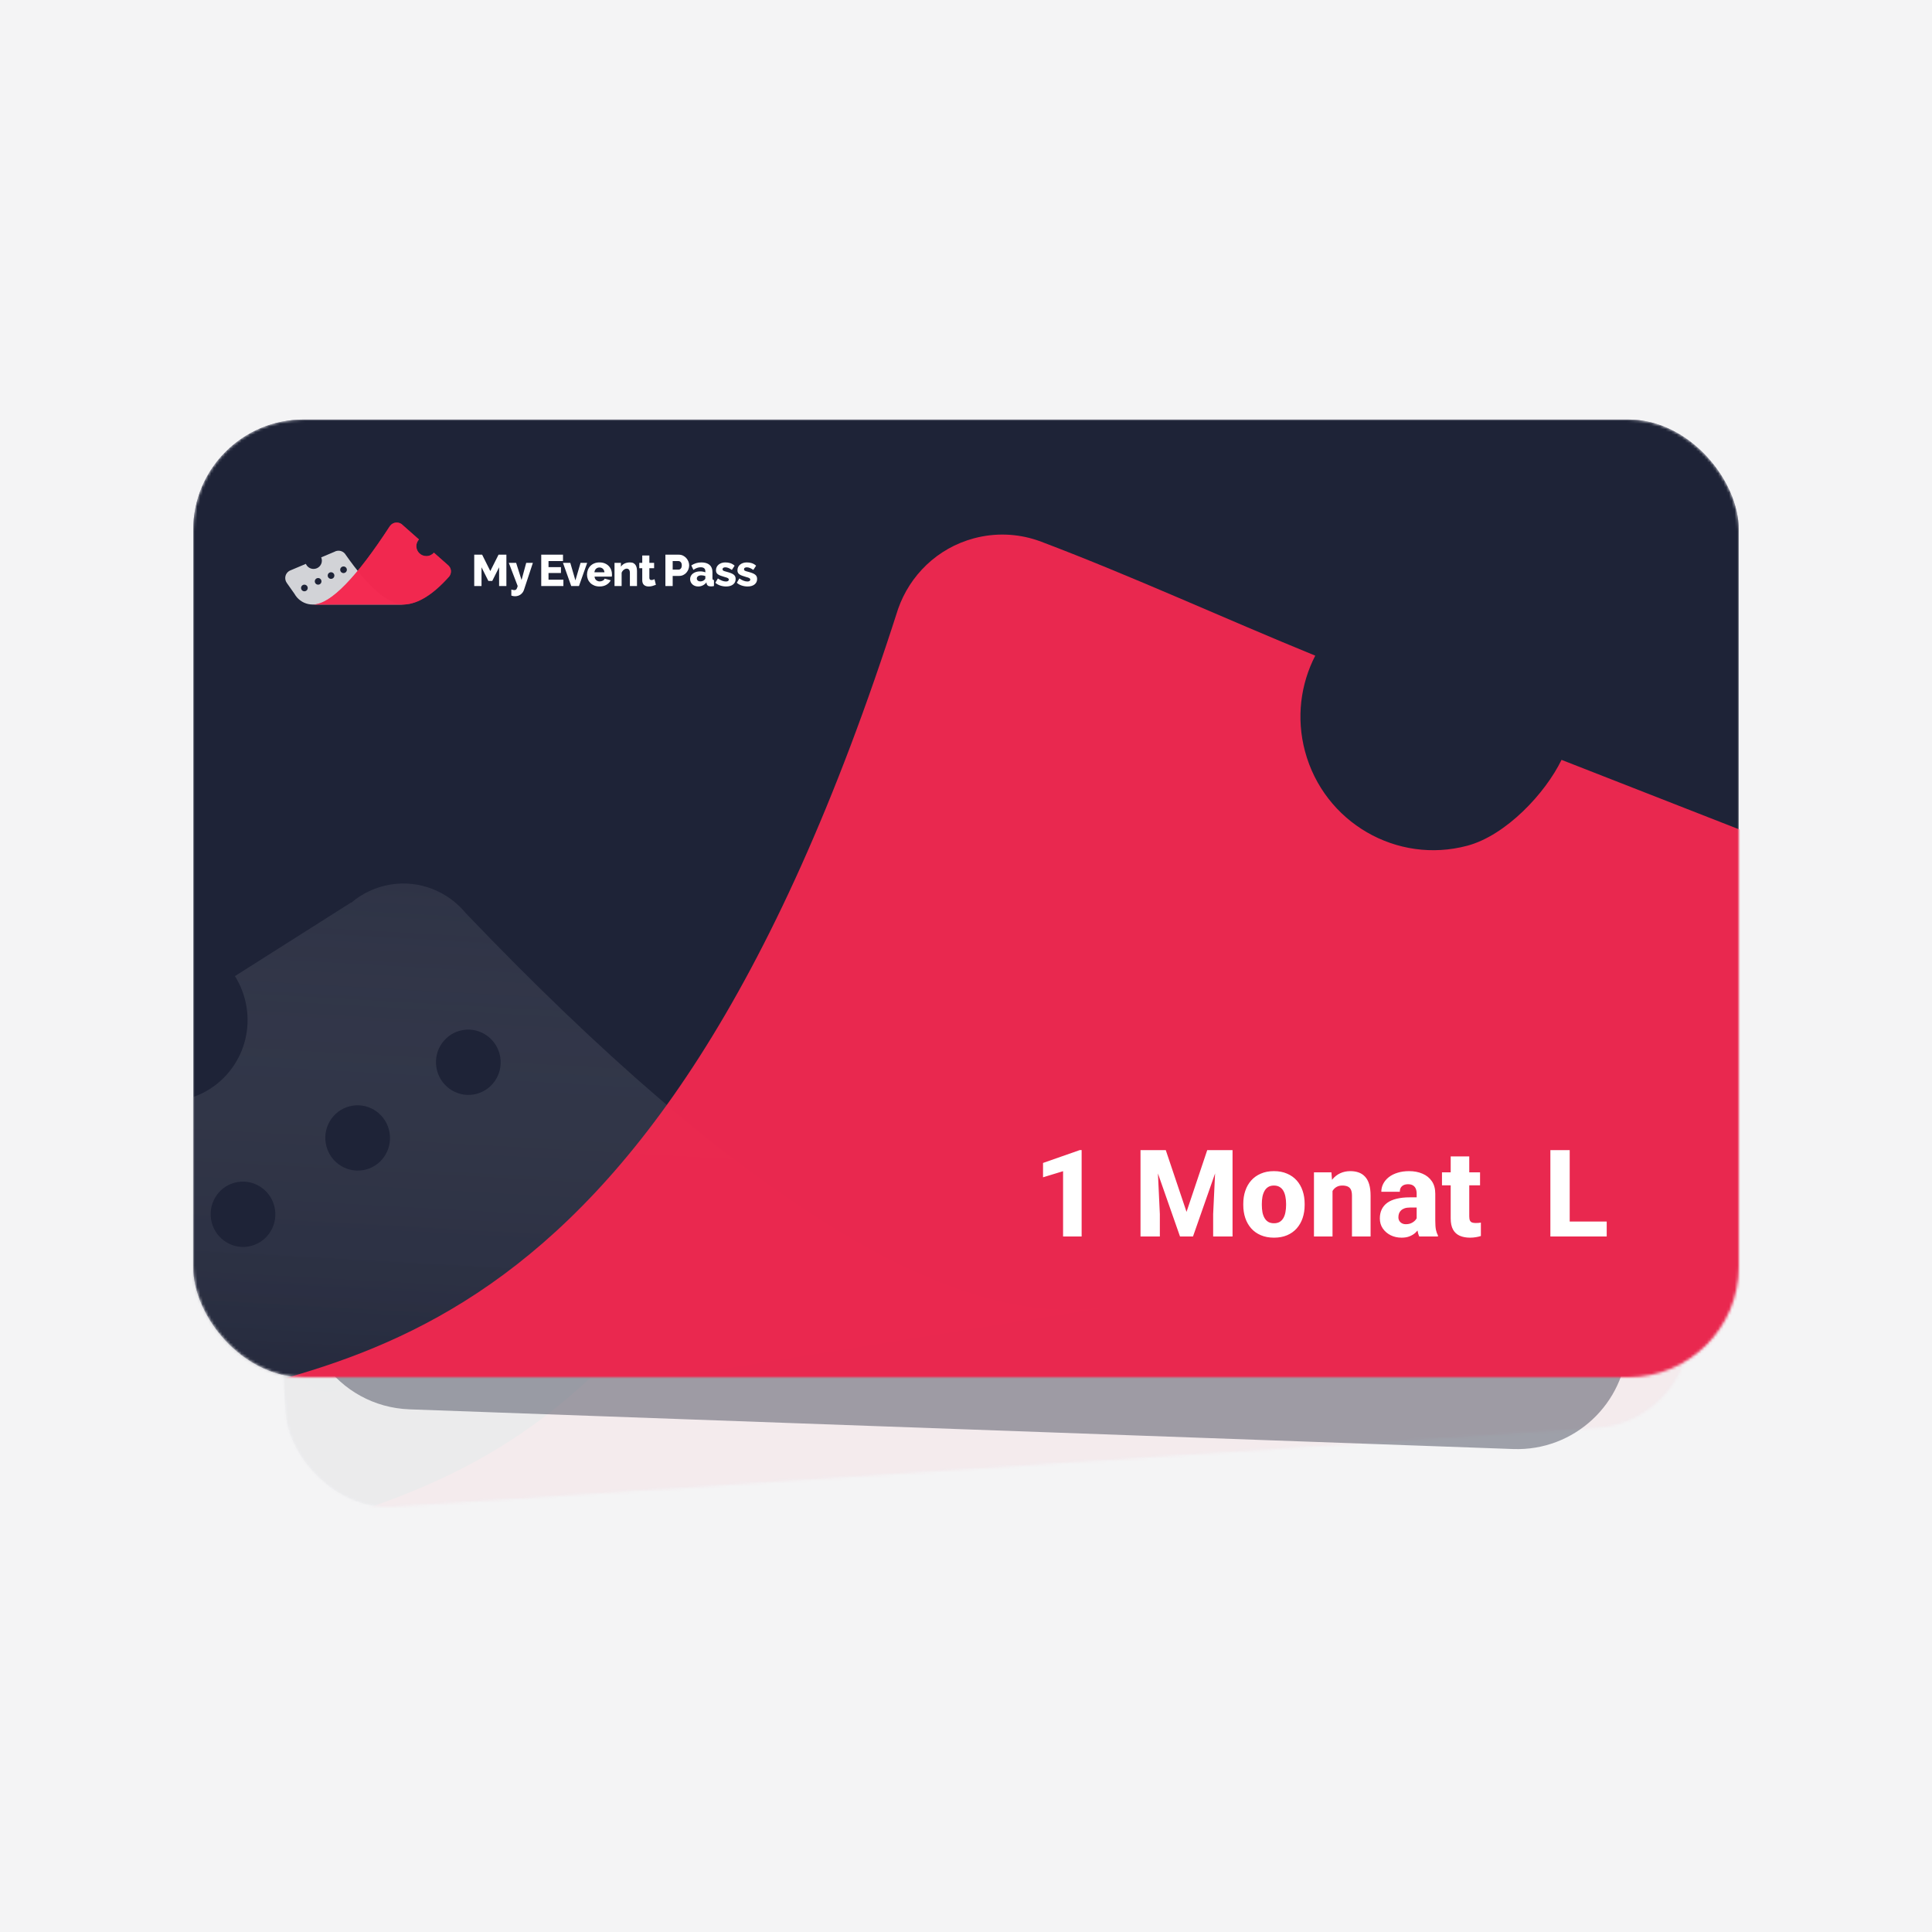
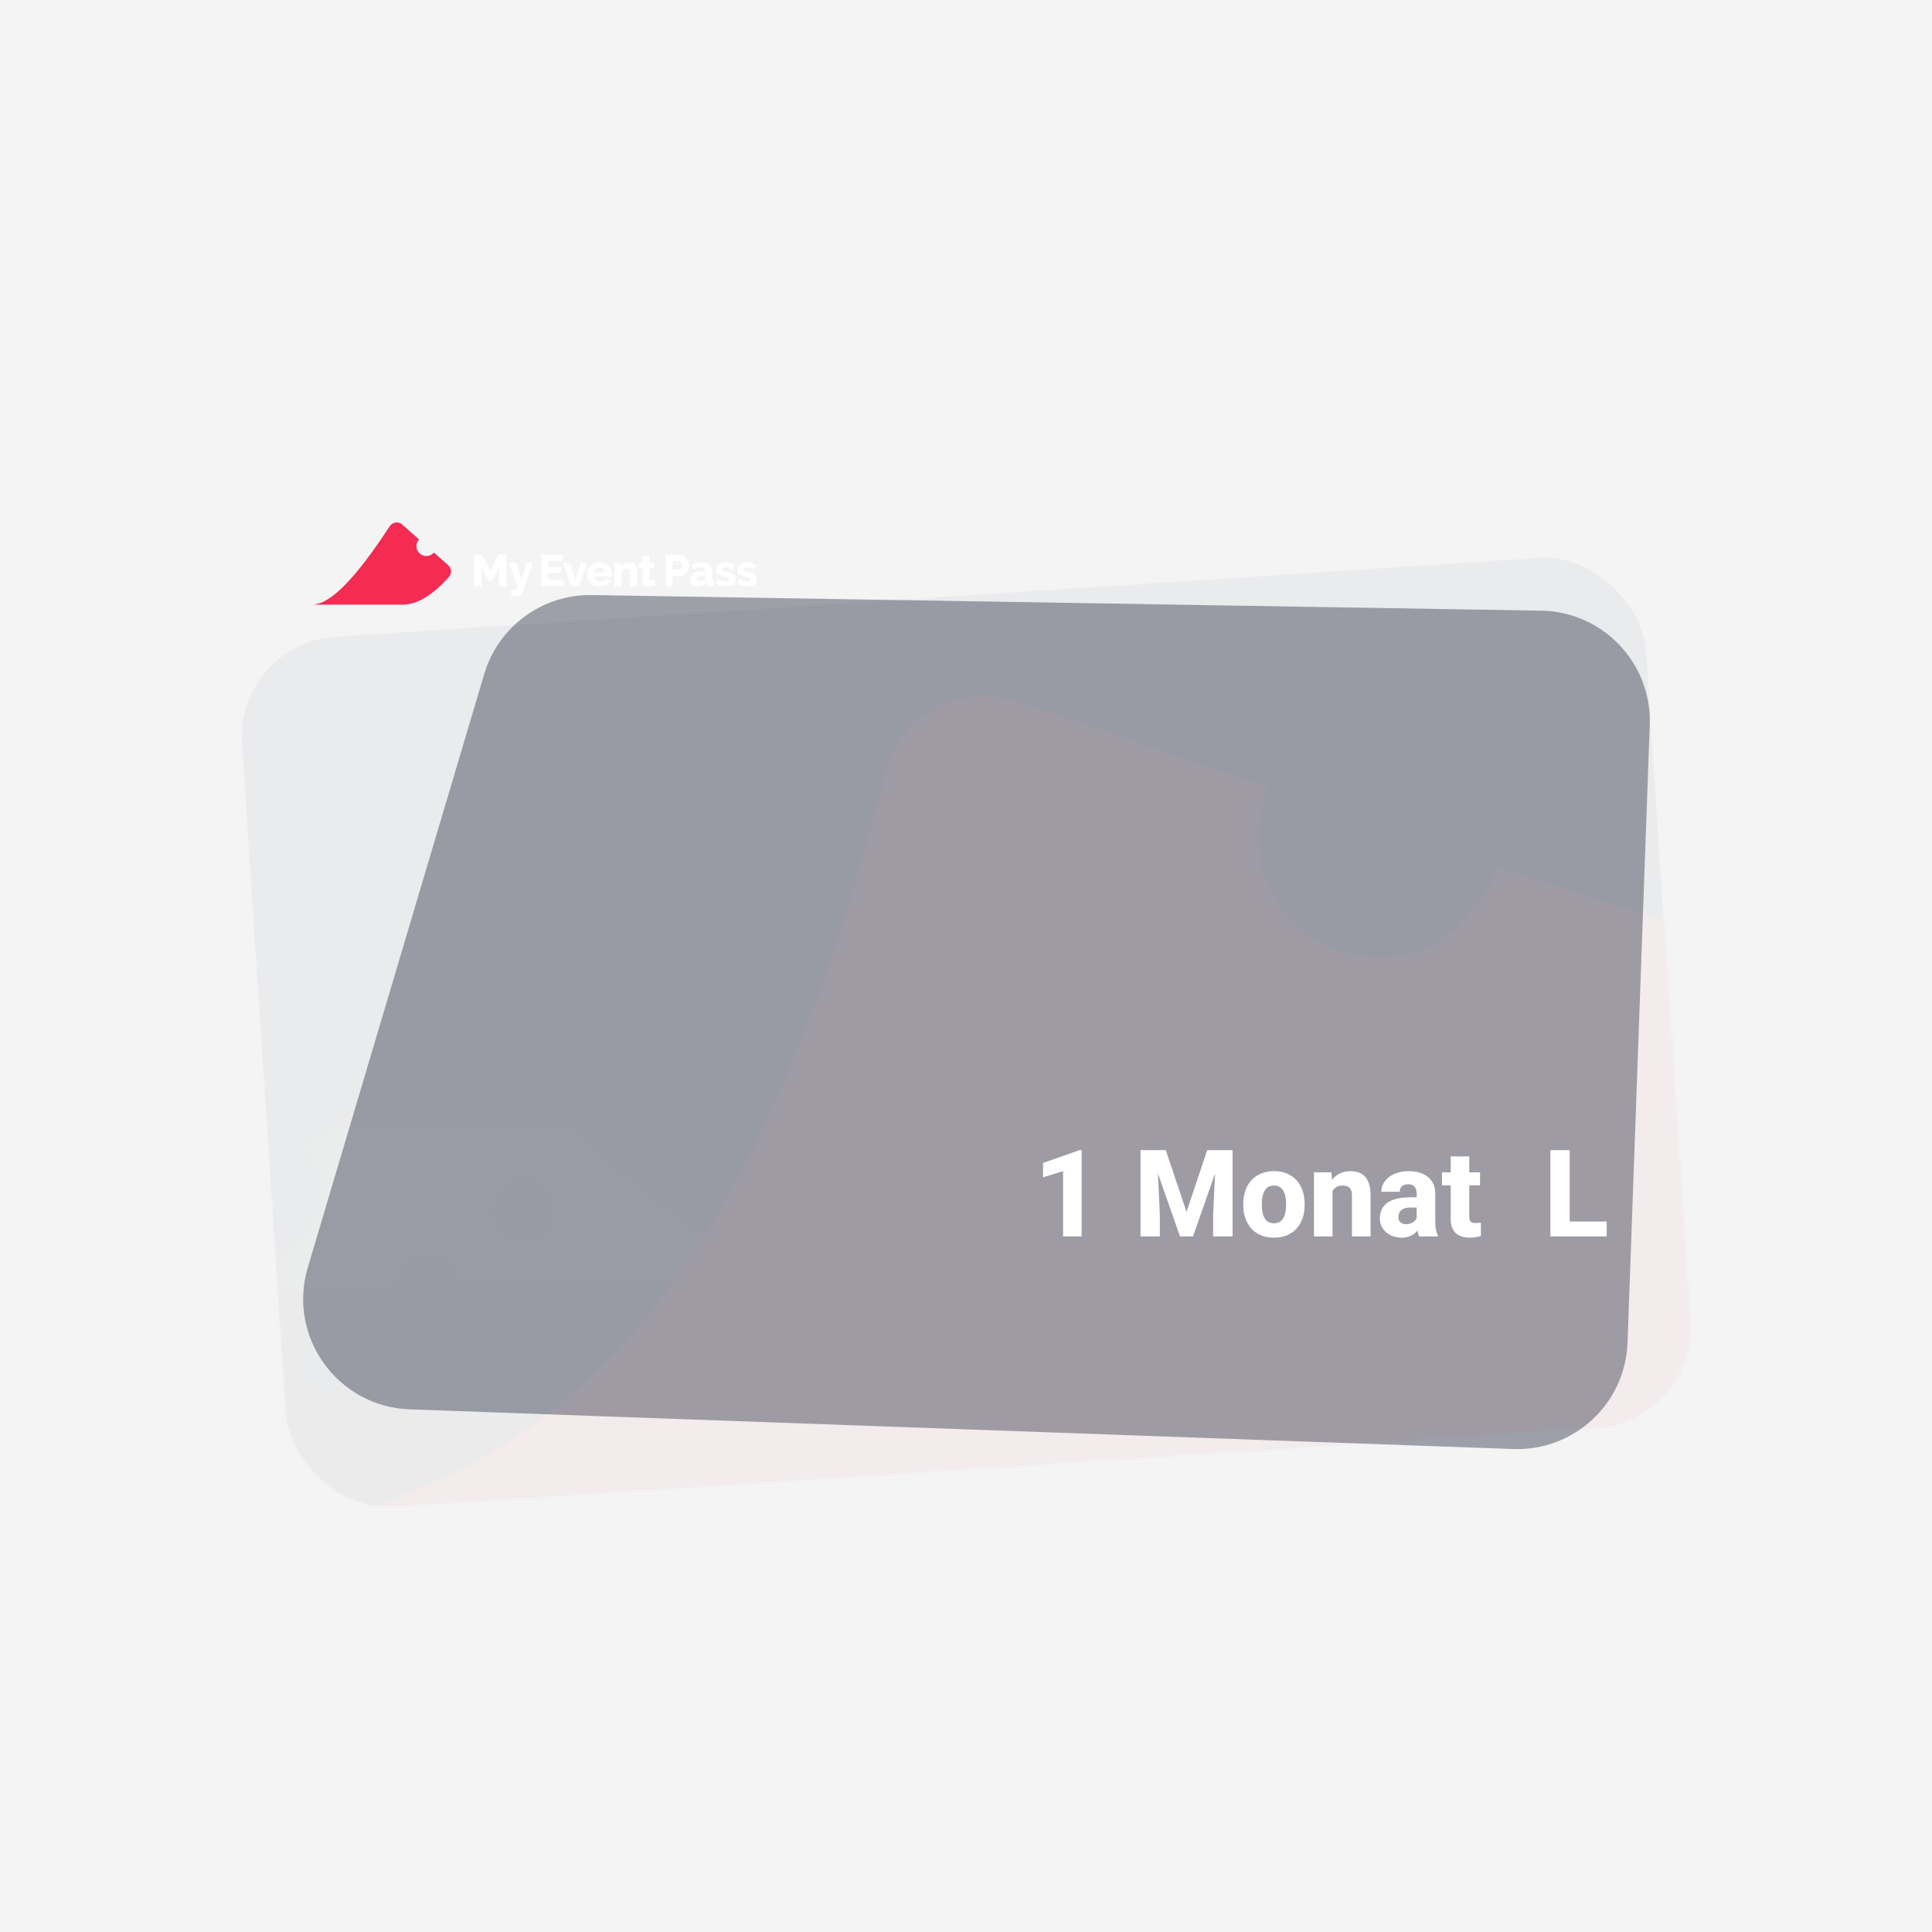
<svg xmlns="http://www.w3.org/2000/svg" width="700" height="700" viewBox="0 0 700 700" fill="none">
  <rect width="700" height="700" fill="#F4F4F5" />
  <g opacity="0.05" filter="url(#filter0_f_134_188)">
    <mask id="mask0_134_188" style="mask-type:alpha" maskUnits="userSpaceOnUse" x="87" y="201" width="526" height="346">
      <rect x="85.231" y="232.98" width="509.971" height="316" rx="36.426" transform="rotate(-3.742 85.231 232.98)" fill="#F52850" />
    </mask>
    <g mask="url(#mask0_134_188)">
      <rect x="85.231" y="232.98" width="509.971" height="316" rx="36.426" transform="rotate(-3.742 85.231 232.98)" fill="#2B1D53" />
      <rect x="85.231" y="232.98" width="509.971" height="316" rx="36.426" transform="rotate(-3.742 85.231 232.98)" fill="#1E2337" />
      <path fill-rule="evenodd" clip-rule="evenodd" d="M160.245 381.83C169.778 379.651 179.296 382.927 185.59 389.617L184.948 389.036C281.849 478.085 355.103 516.941 404.71 505.603L118.651 570.985C99.325 575.403 80.021 570.852 65.023 560.054L64.971 560.098L64.514 559.684C60.657 556.852 57.092 553.603 53.893 549.985L21.336 520.263L21.394 520.195C17.645 516.647 14.863 511.976 13.622 506.549C11.025 495.187 15.956 483.877 25.117 477.931L67.77 446.829C73.866 455.388 84.642 459.914 95.436 457.447C109.799 454.164 118.754 439.743 115.438 425.237C114.595 421.549 113.04 418.21 110.954 415.336L147.57 388.632L147.648 388.696C151.026 385.394 155.317 382.956 160.245 381.83ZM78.237 513.891C72.492 515.204 68.91 520.972 70.237 526.775C71.563 532.577 77.295 536.217 83.04 534.904C88.785 533.59 92.367 527.822 91.041 522.02C89.715 516.217 83.982 512.578 78.237 513.891ZM116.343 483.07C110.598 484.384 107.016 490.152 108.343 495.954C109.669 501.757 115.401 505.396 121.146 504.083C126.891 502.77 130.473 497.002 129.147 491.199C127.821 485.397 122.088 481.757 116.343 483.07ZM152.449 455.471C146.704 456.784 143.122 462.553 144.448 468.355C145.775 474.158 151.507 477.797 157.252 476.484C162.997 475.171 166.579 469.403 165.253 463.6C163.926 457.798 158.194 454.158 152.449 455.471ZM187.255 428.169C181.51 429.482 177.928 435.251 179.254 441.053C180.58 446.856 186.313 450.495 192.058 449.182C197.802 447.869 201.385 442.101 200.058 436.298C198.732 430.496 193 426.856 187.255 428.169Z" fill="url(#paint0_linear_134_188)" fill-opacity="0.35" />
      <g opacity="0.95" filter="url(#filter1_d_134_188)">
        <path fill-rule="evenodd" clip-rule="evenodd" d="M362.761 250.464C369.722 248.102 376.904 247.977 383.534 249.704L385.013 250.123C416.059 259.624 446.816 271.426 477.687 281.738C473.471 291.418 472.711 302.658 476.379 313.47C484.175 336.445 509.022 348.785 531.876 341.03C544.351 336.797 556.407 322.094 561.016 310.742L633.648 333.823C644.31 337.246 710.528 362.344 714.416 373.803C717.7 383.482 716.725 393.573 712.496 402.021L714.265 397.805C673.521 495.647 636.805 551.581 592.223 569.814C557.075 581.715 337.243 622.367 171.131 596.586L144.929 573.095C127.489 579.009 119.14 552.955 97.778 560.184L94.487 561.29L96.225 560.659C166.748 533.538 273.788 538.199 339.329 275.349C342.463 264.078 350.887 254.493 362.761 250.464Z" fill="#F32850" />
      </g>
    </g>
    <g clip-path="url(#clip0_134_188)">
      <path fill-rule="evenodd" clip-rule="evenodd" d="M135.906 273.045C136.911 272.979 137.825 273.459 138.355 274.23L138.299 274.161C146.686 284.628 153.495 289.69 158.725 289.348L128.566 291.321C126.528 291.454 124.64 290.69 123.293 289.368L123.287 289.372L123.248 289.323C122.902 288.978 122.593 288.596 122.327 288.182L119.506 284.685L119.513 284.679C119.19 284.264 118.984 283.752 118.947 283.189C118.87 282.009 119.558 280.956 120.587 280.507L125.435 278.075C125.914 279.029 126.935 279.655 128.073 279.58C129.587 279.481 130.735 278.18 130.637 276.675C130.611 276.292 130.508 275.933 130.343 275.611L134.506 273.523L134.512 273.531C134.91 273.254 135.386 273.079 135.906 273.045ZM125.396 284.957C124.79 284.997 124.331 285.517 124.371 286.119C124.41 286.722 124.933 287.178 125.539 287.138C126.144 287.098 126.603 286.578 126.564 285.976C126.525 285.374 126.002 284.918 125.396 284.957ZM129.777 282.48C129.172 282.52 128.712 283.04 128.752 283.643C128.791 284.245 129.314 284.701 129.92 284.661C130.526 284.622 130.985 284.101 130.945 283.499C130.906 282.897 130.383 282.441 129.777 282.48ZM133.902 280.294C133.296 280.334 132.837 280.854 132.877 281.456C132.916 282.058 133.439 282.515 134.045 282.475C134.65 282.435 135.11 281.915 135.07 281.313C135.031 280.711 134.508 280.254 133.902 280.294ZM137.89 278.117C137.284 278.156 136.825 278.677 136.865 279.279C136.904 279.881 137.427 280.337 138.033 280.298C138.638 280.258 139.097 279.738 139.058 279.135C139.019 278.533 138.496 278.077 137.89 278.117Z" fill="url(#paint1_linear_134_188)" fill-opacity="0.8" />
      <path opacity="0.95" fill-rule="evenodd" clip-rule="evenodd" d="M154.466 262.522C155.02 262.486 155.547 262.615 155.997 262.867L156.006 262.857L156.096 262.926C156.262 263.029 156.417 263.148 156.557 263.283L162.144 267.607C161.647 268.224 161.371 269.019 161.427 269.87C161.545 271.676 163.116 273.045 164.936 272.926C165.929 272.861 166.791 272.366 167.35 271.636L172.103 275.316C172.814 275.768 173.307 276.538 173.365 277.439C173.415 278.2 173.146 278.909 172.672 279.437L172.884 279.167C167.991 285.437 163.264 288.831 158.702 289.349C155.904 289.531 148.304 290.028 135.903 290.841L133.6 290.991C132.211 291.082 130.667 291.182 128.966 291.292L128.704 291.308L128.844 291.296C134.521 290.699 142.33 281.555 152.268 263.865C152.718 263.113 153.52 262.584 154.466 262.522Z" fill="url(#paint2_linear_134_188)" />
      <path opacity="0.95" fill-rule="evenodd" clip-rule="evenodd" d="M154.466 262.522C155.02 262.486 155.547 262.615 155.997 262.867L156.006 262.857L156.096 262.926C156.262 263.029 156.417 263.148 156.557 263.283L162.144 267.607C161.647 268.224 161.371 269.019 161.427 269.87C161.545 271.676 163.116 273.045 164.936 272.926C165.929 272.861 166.791 272.366 167.35 271.636L172.103 275.316C172.814 275.768 173.307 276.538 173.365 277.439C173.415 278.2 173.146 278.909 172.672 279.437L172.884 279.167C167.991 285.437 163.264 288.831 158.702 289.349C155.904 289.531 148.304 290.028 135.903 290.841L133.6 290.991C132.211 291.082 130.667 291.182 128.966 291.292L128.704 291.308L128.844 291.296C134.521 290.699 142.33 281.555 152.268 263.865C152.718 263.113 153.52 262.584 154.466 262.522Z" fill="#F52850" />
-       <path d="M183.744 281.597L183.34 275.418L185.886 279.763L187.173 279.679L189.131 275.039L189.535 281.218L191.933 281.061L191.258 270.738L188.67 270.907L186.317 276.479L183.274 271.26L180.671 271.431L181.346 281.754L183.744 281.597ZM194.98 284.235C195.702 284.188 196.313 283.951 196.814 283.524C197.314 283.097 197.647 282.561 197.81 281.918L200.154 272.858L197.961 273.001L196.795 278.743L194.642 273.218L192.229 273.376L195.653 280.818C195.559 281.33 195.44 281.688 195.297 281.893C195.154 282.097 194.941 282.208 194.658 282.226C194.522 282.235 194.367 282.231 194.195 282.213C194.022 282.195 193.836 282.158 193.637 282.103L193.767 284.095C193.977 284.159 194.183 284.202 194.385 284.223C194.587 284.244 194.786 284.248 194.98 284.235ZM210.703 279.833L210.566 277.74L205.668 278.06L205.524 275.865L209.618 275.597L209.492 273.663L205.397 273.931L205.266 271.925L210.033 271.613L209.896 269.519L202.731 269.988L203.406 280.311L210.703 279.833ZM215.827 279.498L218.032 271.688L215.854 271.831L214.535 277.714L212.476 272.052L210.063 272.209L213.282 279.665L215.827 279.498ZM222.612 279.201C223.499 279.143 224.247 278.904 224.856 278.484C225.465 278.065 225.901 277.545 226.164 276.924L224.139 276.502C224.05 276.79 223.852 277.026 223.546 277.212C223.24 277.398 222.917 277.501 222.576 277.524C222.147 277.552 221.755 277.444 221.401 277.199C221.048 276.954 220.835 276.577 220.762 276.065L226.436 275.694C226.449 275.596 226.456 275.481 226.457 275.35C226.458 275.218 226.454 275.085 226.446 274.949C226.411 274.425 226.288 273.932 226.077 273.469C225.866 273.006 225.573 272.604 225.198 272.263C224.823 271.923 224.375 271.663 223.854 271.483C223.334 271.302 222.747 271.234 222.093 271.277C221.44 271.319 220.865 271.464 220.367 271.711C219.869 271.957 219.457 272.276 219.13 272.668C218.803 273.059 218.563 273.505 218.41 274.007C218.257 274.509 218.198 275.036 218.234 275.588C218.268 276.102 218.393 276.588 218.609 277.046C218.825 277.504 219.122 277.9 219.502 278.236C219.881 278.571 220.333 278.826 220.859 279.001C221.384 279.176 221.968 279.243 222.612 279.201ZM223.929 274.413L220.624 274.629C220.642 274.151 220.79 273.759 221.068 273.454C221.347 273.148 221.715 272.98 222.174 272.95C222.622 272.921 223.007 273.037 223.327 273.298C223.648 273.56 223.848 273.931 223.929 274.413ZM229.875 278.579L229.589 274.203C229.644 274.005 229.728 273.819 229.839 273.646C229.95 273.474 230.08 273.322 230.228 273.19C230.376 273.059 230.53 272.954 230.692 272.875C230.853 272.796 231.016 272.752 231.182 272.741C231.494 272.72 231.753 272.818 231.958 273.033C232.163 273.249 232.281 273.608 232.314 274.112L232.595 278.402L234.935 278.248L234.615 273.363C234.594 273.043 234.546 272.716 234.47 272.38C234.394 272.044 234.264 271.739 234.08 271.464C233.895 271.188 233.646 270.971 233.332 270.812C233.018 270.652 232.613 270.588 232.115 270.621C231.443 270.665 230.856 270.827 230.356 271.108C229.855 271.389 229.479 271.767 229.226 272.241L229.142 270.961L227.036 271.099L227.536 278.732L229.875 278.579ZM238.81 278.141C239.229 278.114 239.642 278.028 240.049 277.885C240.456 277.741 240.815 277.591 241.128 277.435L240.554 275.618C240.422 275.694 240.265 275.768 240.084 275.838C239.902 275.909 239.724 275.949 239.548 275.961C239.354 275.974 239.189 275.928 239.055 275.825C238.921 275.722 238.846 275.544 238.829 275.292L238.621 272.108L240.186 272.006L240.071 270.247L238.506 270.349L238.347 267.921L236.007 268.074L236.166 270.502L235.187 270.566L235.302 272.325L236.281 272.261L236.542 276.245C236.566 276.613 236.643 276.925 236.772 277.179C236.901 277.434 237.068 277.634 237.274 277.782C237.479 277.929 237.714 278.03 237.977 278.086C238.24 278.142 238.518 278.16 238.81 278.141ZM246.686 277.48L246.468 274.15L248.574 274.013C249.071 273.98 249.518 273.853 249.914 273.633C250.311 273.412 250.643 273.128 250.909 272.779C251.175 272.431 251.374 272.043 251.508 271.616C251.642 271.188 251.694 270.747 251.664 270.291C251.636 269.865 251.523 269.449 251.325 269.043C251.127 268.638 250.869 268.28 250.55 267.97C250.231 267.659 249.858 267.416 249.43 267.24C249.003 267.063 248.54 266.991 248.043 267.024L243.612 267.314L244.288 277.637L246.686 277.48ZM248.291 271.943L246.332 272.071L246.147 269.25L248.019 269.128C248.156 269.119 248.294 269.137 248.434 269.181C248.574 269.226 248.701 269.302 248.816 269.412C248.931 269.521 249.026 269.661 249.1 269.831C249.175 270.002 249.221 270.208 249.236 270.45C249.267 270.915 249.188 271.276 248.999 271.532C248.81 271.787 248.574 271.924 248.291 271.943ZM255.094 277.076C255.621 277.041 256.113 276.892 256.57 276.629C257.028 276.365 257.413 276.004 257.725 275.546L257.792 275.892C257.871 276.198 258.028 276.429 258.263 276.584C258.499 276.739 258.836 276.802 259.274 276.773C259.411 276.764 259.561 276.747 259.726 276.722C259.891 276.696 260.074 276.653 260.276 276.591L260.147 274.628C259.961 274.621 259.828 274.574 259.749 274.486C259.67 274.399 259.622 274.239 259.607 274.006L259.479 272.043C259.41 270.997 259.042 270.223 258.372 269.721C257.703 269.22 256.789 269.007 255.629 269.083C255.014 269.123 254.44 269.243 253.905 269.444C253.37 269.644 252.859 269.926 252.374 270.289L253.156 271.698C253.557 271.389 253.943 271.152 254.314 270.987C254.685 270.821 255.08 270.725 255.499 270.698C256.523 270.631 257.063 271.038 257.121 271.92L257.144 272.269C256.913 272.177 256.644 272.115 256.339 272.081C256.033 272.047 255.719 272.041 255.398 272.062C254.91 272.094 254.471 272.186 254.079 272.338C253.688 272.49 253.353 272.688 253.075 272.93C252.797 273.172 252.588 273.453 252.448 273.774C252.307 274.094 252.249 274.444 252.274 274.822C252.297 275.171 252.386 275.489 252.542 275.775C252.698 276.062 252.9 276.307 253.148 276.51C253.396 276.712 253.688 276.864 254.022 276.963C254.357 277.063 254.714 277.101 255.094 277.076ZM255.672 275.359C255.341 275.381 255.062 275.309 254.836 275.143C254.609 274.978 254.487 274.755 254.469 274.474C254.448 274.164 254.571 273.903 254.836 273.691C255.101 273.479 255.448 273.358 255.877 273.33C256.082 273.317 256.305 273.324 256.547 273.352C256.788 273.38 257.014 273.426 257.224 273.491L257.271 274.218C257.284 274.411 257.184 274.603 256.971 274.792C256.825 274.948 256.635 275.077 256.402 275.18C256.169 275.283 255.925 275.342 255.672 275.359ZM264.283 276.475C265.248 276.412 265.998 276.139 266.535 275.656C267.071 275.173 267.314 274.554 267.265 273.797C267.244 273.478 267.172 273.205 267.05 272.979C266.927 272.754 266.743 272.559 266.498 272.395C266.252 272.231 265.937 272.088 265.552 271.968C265.167 271.847 264.697 271.731 264.141 271.622C263.616 271.529 263.255 271.436 263.058 271.342C262.861 271.248 262.756 271.094 262.742 270.881C262.727 270.658 262.804 270.49 262.973 270.377C263.142 270.263 263.353 270.198 263.607 270.182C263.928 270.161 264.264 270.207 264.614 270.32C264.964 270.434 265.369 270.626 265.827 270.898L266.642 269.443C266.148 269.067 265.644 268.817 265.132 268.695C264.62 268.573 264.076 268.53 263.501 268.568C263.062 268.597 262.66 268.686 262.292 268.837C261.925 268.987 261.613 269.183 261.354 269.424C261.096 269.665 260.899 269.95 260.764 270.28C260.629 270.61 260.574 270.969 260.6 271.357C260.619 271.648 260.684 271.897 260.795 272.103C260.907 272.31 261.08 272.489 261.315 272.639C261.55 272.789 261.85 272.92 262.214 273.033C262.579 273.145 263.025 273.257 263.551 273.369C264.086 273.47 264.462 273.574 264.68 273.682C264.897 273.789 265.013 273.945 265.026 274.148C265.04 274.352 264.967 274.512 264.808 274.63C264.649 274.747 264.419 274.816 264.117 274.836C263.707 274.862 263.275 274.803 262.82 274.658C262.365 274.512 261.893 274.295 261.404 274.006L260.664 275.485C261.129 275.854 261.685 276.122 262.332 276.289C262.979 276.455 263.629 276.518 264.283 276.475ZM271.351 276.013C272.316 275.949 273.067 275.676 273.603 275.194C274.139 274.711 274.382 274.091 274.333 273.335C274.312 273.015 274.24 272.743 274.118 272.517C273.995 272.291 273.811 272.096 273.566 271.932C273.32 271.768 273.005 271.626 272.62 271.505C272.235 271.384 271.765 271.269 271.21 271.159C270.685 271.067 270.324 270.974 270.127 270.88C269.93 270.786 269.824 270.632 269.81 270.419C269.796 270.196 269.873 270.028 270.041 269.914C270.21 269.801 270.421 269.736 270.675 269.72C270.997 269.699 271.332 269.745 271.682 269.858C272.033 269.971 272.437 270.164 272.895 270.436L273.71 268.981C273.216 268.604 272.712 268.355 272.2 268.233C271.688 268.11 271.144 268.068 270.569 268.106C270.131 268.134 269.728 268.224 269.361 268.375C268.994 268.525 268.681 268.721 268.422 268.962C268.164 269.202 267.967 269.488 267.832 269.818C267.697 270.148 267.642 270.507 267.668 270.895C267.687 271.185 267.752 271.434 267.863 271.641C267.975 271.848 268.148 272.026 268.383 272.177C268.618 272.327 268.918 272.458 269.283 272.57C269.647 272.683 270.093 272.795 270.619 272.906C271.154 273.008 271.531 273.112 271.748 273.219C271.966 273.327 272.081 273.482 272.094 273.686C272.108 273.89 272.035 274.05 271.876 274.168C271.718 274.285 271.487 274.354 271.185 274.373C270.775 274.4 270.343 274.341 269.888 274.195C269.433 274.05 268.961 273.833 268.473 273.543L267.732 275.023C268.197 275.391 268.753 275.659 269.4 275.826C270.047 275.993 270.698 276.055 271.351 276.013Z" fill="white" />
+       <path d="M183.744 281.597L183.34 275.418L185.886 279.763L187.173 279.679L189.131 275.039L189.535 281.218L191.258 270.738L188.67 270.907L186.317 276.479L183.274 271.26L180.671 271.431L181.346 281.754L183.744 281.597ZM194.98 284.235C195.702 284.188 196.313 283.951 196.814 283.524C197.314 283.097 197.647 282.561 197.81 281.918L200.154 272.858L197.961 273.001L196.795 278.743L194.642 273.218L192.229 273.376L195.653 280.818C195.559 281.33 195.44 281.688 195.297 281.893C195.154 282.097 194.941 282.208 194.658 282.226C194.522 282.235 194.367 282.231 194.195 282.213C194.022 282.195 193.836 282.158 193.637 282.103L193.767 284.095C193.977 284.159 194.183 284.202 194.385 284.223C194.587 284.244 194.786 284.248 194.98 284.235ZM210.703 279.833L210.566 277.74L205.668 278.06L205.524 275.865L209.618 275.597L209.492 273.663L205.397 273.931L205.266 271.925L210.033 271.613L209.896 269.519L202.731 269.988L203.406 280.311L210.703 279.833ZM215.827 279.498L218.032 271.688L215.854 271.831L214.535 277.714L212.476 272.052L210.063 272.209L213.282 279.665L215.827 279.498ZM222.612 279.201C223.499 279.143 224.247 278.904 224.856 278.484C225.465 278.065 225.901 277.545 226.164 276.924L224.139 276.502C224.05 276.79 223.852 277.026 223.546 277.212C223.24 277.398 222.917 277.501 222.576 277.524C222.147 277.552 221.755 277.444 221.401 277.199C221.048 276.954 220.835 276.577 220.762 276.065L226.436 275.694C226.449 275.596 226.456 275.481 226.457 275.35C226.458 275.218 226.454 275.085 226.446 274.949C226.411 274.425 226.288 273.932 226.077 273.469C225.866 273.006 225.573 272.604 225.198 272.263C224.823 271.923 224.375 271.663 223.854 271.483C223.334 271.302 222.747 271.234 222.093 271.277C221.44 271.319 220.865 271.464 220.367 271.711C219.869 271.957 219.457 272.276 219.13 272.668C218.803 273.059 218.563 273.505 218.41 274.007C218.257 274.509 218.198 275.036 218.234 275.588C218.268 276.102 218.393 276.588 218.609 277.046C218.825 277.504 219.122 277.9 219.502 278.236C219.881 278.571 220.333 278.826 220.859 279.001C221.384 279.176 221.968 279.243 222.612 279.201ZM223.929 274.413L220.624 274.629C220.642 274.151 220.79 273.759 221.068 273.454C221.347 273.148 221.715 272.98 222.174 272.95C222.622 272.921 223.007 273.037 223.327 273.298C223.648 273.56 223.848 273.931 223.929 274.413ZM229.875 278.579L229.589 274.203C229.644 274.005 229.728 273.819 229.839 273.646C229.95 273.474 230.08 273.322 230.228 273.19C230.376 273.059 230.53 272.954 230.692 272.875C230.853 272.796 231.016 272.752 231.182 272.741C231.494 272.72 231.753 272.818 231.958 273.033C232.163 273.249 232.281 273.608 232.314 274.112L232.595 278.402L234.935 278.248L234.615 273.363C234.594 273.043 234.546 272.716 234.47 272.38C234.394 272.044 234.264 271.739 234.08 271.464C233.895 271.188 233.646 270.971 233.332 270.812C233.018 270.652 232.613 270.588 232.115 270.621C231.443 270.665 230.856 270.827 230.356 271.108C229.855 271.389 229.479 271.767 229.226 272.241L229.142 270.961L227.036 271.099L227.536 278.732L229.875 278.579ZM238.81 278.141C239.229 278.114 239.642 278.028 240.049 277.885C240.456 277.741 240.815 277.591 241.128 277.435L240.554 275.618C240.422 275.694 240.265 275.768 240.084 275.838C239.902 275.909 239.724 275.949 239.548 275.961C239.354 275.974 239.189 275.928 239.055 275.825C238.921 275.722 238.846 275.544 238.829 275.292L238.621 272.108L240.186 272.006L240.071 270.247L238.506 270.349L238.347 267.921L236.007 268.074L236.166 270.502L235.187 270.566L235.302 272.325L236.281 272.261L236.542 276.245C236.566 276.613 236.643 276.925 236.772 277.179C236.901 277.434 237.068 277.634 237.274 277.782C237.479 277.929 237.714 278.03 237.977 278.086C238.24 278.142 238.518 278.16 238.81 278.141ZM246.686 277.48L246.468 274.15L248.574 274.013C249.071 273.98 249.518 273.853 249.914 273.633C250.311 273.412 250.643 273.128 250.909 272.779C251.175 272.431 251.374 272.043 251.508 271.616C251.642 271.188 251.694 270.747 251.664 270.291C251.636 269.865 251.523 269.449 251.325 269.043C251.127 268.638 250.869 268.28 250.55 267.97C250.231 267.659 249.858 267.416 249.43 267.24C249.003 267.063 248.54 266.991 248.043 267.024L243.612 267.314L244.288 277.637L246.686 277.48ZM248.291 271.943L246.332 272.071L246.147 269.25L248.019 269.128C248.156 269.119 248.294 269.137 248.434 269.181C248.574 269.226 248.701 269.302 248.816 269.412C248.931 269.521 249.026 269.661 249.1 269.831C249.175 270.002 249.221 270.208 249.236 270.45C249.267 270.915 249.188 271.276 248.999 271.532C248.81 271.787 248.574 271.924 248.291 271.943ZM255.094 277.076C255.621 277.041 256.113 276.892 256.57 276.629C257.028 276.365 257.413 276.004 257.725 275.546L257.792 275.892C257.871 276.198 258.028 276.429 258.263 276.584C258.499 276.739 258.836 276.802 259.274 276.773C259.411 276.764 259.561 276.747 259.726 276.722C259.891 276.696 260.074 276.653 260.276 276.591L260.147 274.628C259.961 274.621 259.828 274.574 259.749 274.486C259.67 274.399 259.622 274.239 259.607 274.006L259.479 272.043C259.41 270.997 259.042 270.223 258.372 269.721C257.703 269.22 256.789 269.007 255.629 269.083C255.014 269.123 254.44 269.243 253.905 269.444C253.37 269.644 252.859 269.926 252.374 270.289L253.156 271.698C253.557 271.389 253.943 271.152 254.314 270.987C254.685 270.821 255.08 270.725 255.499 270.698C256.523 270.631 257.063 271.038 257.121 271.92L257.144 272.269C256.913 272.177 256.644 272.115 256.339 272.081C256.033 272.047 255.719 272.041 255.398 272.062C254.91 272.094 254.471 272.186 254.079 272.338C253.688 272.49 253.353 272.688 253.075 272.93C252.797 273.172 252.588 273.453 252.448 273.774C252.307 274.094 252.249 274.444 252.274 274.822C252.297 275.171 252.386 275.489 252.542 275.775C252.698 276.062 252.9 276.307 253.148 276.51C253.396 276.712 253.688 276.864 254.022 276.963C254.357 277.063 254.714 277.101 255.094 277.076ZM255.672 275.359C255.341 275.381 255.062 275.309 254.836 275.143C254.609 274.978 254.487 274.755 254.469 274.474C254.448 274.164 254.571 273.903 254.836 273.691C255.101 273.479 255.448 273.358 255.877 273.33C256.082 273.317 256.305 273.324 256.547 273.352C256.788 273.38 257.014 273.426 257.224 273.491L257.271 274.218C257.284 274.411 257.184 274.603 256.971 274.792C256.825 274.948 256.635 275.077 256.402 275.18C256.169 275.283 255.925 275.342 255.672 275.359ZM264.283 276.475C265.248 276.412 265.998 276.139 266.535 275.656C267.071 275.173 267.314 274.554 267.265 273.797C267.244 273.478 267.172 273.205 267.05 272.979C266.927 272.754 266.743 272.559 266.498 272.395C266.252 272.231 265.937 272.088 265.552 271.968C265.167 271.847 264.697 271.731 264.141 271.622C263.616 271.529 263.255 271.436 263.058 271.342C262.861 271.248 262.756 271.094 262.742 270.881C262.727 270.658 262.804 270.49 262.973 270.377C263.142 270.263 263.353 270.198 263.607 270.182C263.928 270.161 264.264 270.207 264.614 270.32C264.964 270.434 265.369 270.626 265.827 270.898L266.642 269.443C266.148 269.067 265.644 268.817 265.132 268.695C264.62 268.573 264.076 268.53 263.501 268.568C263.062 268.597 262.66 268.686 262.292 268.837C261.925 268.987 261.613 269.183 261.354 269.424C261.096 269.665 260.899 269.95 260.764 270.28C260.629 270.61 260.574 270.969 260.6 271.357C260.619 271.648 260.684 271.897 260.795 272.103C260.907 272.31 261.08 272.489 261.315 272.639C261.55 272.789 261.85 272.92 262.214 273.033C262.579 273.145 263.025 273.257 263.551 273.369C264.086 273.47 264.462 273.574 264.68 273.682C264.897 273.789 265.013 273.945 265.026 274.148C265.04 274.352 264.967 274.512 264.808 274.63C264.649 274.747 264.419 274.816 264.117 274.836C263.707 274.862 263.275 274.803 262.82 274.658C262.365 274.512 261.893 274.295 261.404 274.006L260.664 275.485C261.129 275.854 261.685 276.122 262.332 276.289C262.979 276.455 263.629 276.518 264.283 276.475ZM271.351 276.013C272.316 275.949 273.067 275.676 273.603 275.194C274.139 274.711 274.382 274.091 274.333 273.335C274.312 273.015 274.24 272.743 274.118 272.517C273.995 272.291 273.811 272.096 273.566 271.932C273.32 271.768 273.005 271.626 272.62 271.505C272.235 271.384 271.765 271.269 271.21 271.159C270.685 271.067 270.324 270.974 270.127 270.88C269.93 270.786 269.824 270.632 269.81 270.419C269.796 270.196 269.873 270.028 270.041 269.914C270.21 269.801 270.421 269.736 270.675 269.72C270.997 269.699 271.332 269.745 271.682 269.858C272.033 269.971 272.437 270.164 272.895 270.436L273.71 268.981C273.216 268.604 272.712 268.355 272.2 268.233C271.688 268.11 271.144 268.068 270.569 268.106C270.131 268.134 269.728 268.224 269.361 268.375C268.994 268.525 268.681 268.721 268.422 268.962C268.164 269.202 267.967 269.488 267.832 269.818C267.697 270.148 267.642 270.507 267.668 270.895C267.687 271.185 267.752 271.434 267.863 271.641C267.975 271.848 268.148 272.026 268.383 272.177C268.618 272.327 268.918 272.458 269.283 272.57C269.647 272.683 270.093 272.795 270.619 272.906C271.154 273.008 271.531 273.112 271.748 273.219C271.966 273.327 272.081 273.482 272.094 273.686C272.108 273.89 272.035 274.05 271.876 274.168C271.718 274.285 271.487 274.354 271.185 274.373C270.775 274.4 270.343 274.341 269.888 274.195C269.433 274.05 268.961 273.833 268.473 273.543L267.732 275.023C268.197 275.391 268.753 275.659 269.4 275.826C270.047 275.993 270.698 276.055 271.351 276.013Z" fill="white" />
    </g>
    <g filter="url(#filter2_d_134_188)">
-       <path d="M363.881 465.841L366.985 465.638C367.87 465.58 368.589 465.376 369.141 465.026C369.706 464.676 370.107 464.205 370.343 463.614C370.592 463.023 370.691 462.343 370.641 461.575C370.597 460.912 370.428 460.328 370.134 459.824C369.84 459.321 369.416 458.937 368.863 458.672C368.322 458.394 367.635 458.282 366.802 458.336C366.203 458.376 365.638 458.537 365.108 458.82C364.589 459.089 364.176 459.462 363.867 459.94C363.558 460.405 363.424 460.949 363.464 461.574L357.354 461.974C357.25 460.386 357.59 458.985 358.373 457.77C359.169 456.555 360.263 455.588 361.653 454.869C363.056 454.137 364.61 453.715 366.316 453.604C368.281 453.475 370.026 453.675 371.55 454.203C373.087 454.716 374.305 455.552 375.204 456.708C376.116 457.851 376.629 459.308 376.745 461.078C376.806 462.002 376.643 462.908 376.256 463.796C375.882 464.67 375.313 465.466 374.55 466.182C373.798 466.885 372.882 467.468 371.801 467.93C370.733 468.379 369.528 468.648 368.188 468.735L364.088 469.004L363.881 465.841ZM364.181 470.429L363.978 467.325L368.078 467.056C369.562 466.959 370.9 467.042 372.094 467.304C373.287 467.565 374.315 467.988 375.177 468.572C376.038 469.157 376.714 469.89 377.203 470.773C377.692 471.656 377.973 472.657 378.046 473.777C378.133 475.104 377.95 476.306 377.498 477.381C377.045 478.456 376.374 479.382 375.484 480.16C374.593 480.937 373.529 481.555 372.291 482.015C371.053 482.462 369.698 482.734 368.227 482.83C367.043 482.908 365.854 482.822 364.662 482.573C363.469 482.324 362.376 481.899 361.382 481.298C360.388 480.683 359.571 479.88 358.931 478.889C358.29 477.886 357.923 476.668 357.829 475.236L363.94 474.837C363.983 475.5 364.192 476.088 364.565 476.599C364.95 477.097 365.453 477.483 366.072 477.756C366.703 478.015 367.377 478.121 368.093 478.075C368.952 478.018 369.67 477.814 370.249 477.463C370.839 477.098 371.272 476.625 371.548 476.045C371.837 475.464 371.957 474.809 371.91 474.08C371.845 473.091 371.617 472.308 371.227 471.733C370.848 471.143 370.325 470.733 369.656 470.502C368.987 470.258 368.196 470.166 367.285 470.226L364.181 470.429ZM393.812 452.217L399.083 451.872L407.245 471.749L412.73 450.98L418.001 450.635L409.903 479.712L405.628 479.992L393.812 452.217ZM390.766 452.416L396.135 452.065L398.508 473.066L398.99 480.426L392.625 480.842L390.766 452.416ZM415.678 450.787L421.066 450.434L422.925 478.86L416.541 479.278L416.06 471.918L415.678 450.787ZM425.782 468.282L425.756 467.872C425.654 466.323 425.782 464.883 426.14 463.553C426.496 462.209 427.073 461.028 427.869 460.008C428.665 458.989 429.67 458.172 430.884 457.556C432.098 456.928 433.512 456.561 435.126 456.455C436.766 456.348 438.229 456.527 439.514 456.992C440.811 457.443 441.921 458.122 442.843 459.029C443.765 459.936 444.49 461.032 445.019 462.318C445.546 463.59 445.861 465.001 445.962 466.55L445.989 466.96C446.089 468.496 445.961 469.936 445.605 471.279C445.247 472.61 444.671 473.791 443.876 474.823C443.08 475.843 442.075 476.66 440.86 477.275C439.646 477.891 438.225 478.252 436.598 478.358C434.984 478.464 433.528 478.291 432.231 477.84C430.933 477.389 429.824 476.71 428.902 475.803C427.979 474.883 427.254 473.787 426.726 472.514C426.197 471.228 425.883 469.818 425.782 468.282ZM431.866 467.472L431.893 467.882C431.948 468.715 432.064 469.492 432.242 470.212C432.433 470.932 432.702 471.554 433.05 472.081C433.398 472.607 433.836 473.01 434.364 473.289C434.905 473.554 435.546 473.662 436.288 473.614C437.029 473.565 437.644 473.375 438.132 473.042C438.62 472.697 439.001 472.24 439.278 471.673C439.555 471.106 439.734 470.454 439.817 469.717C439.912 468.978 439.933 468.193 439.878 467.36L439.851 466.95C439.798 466.13 439.676 465.367 439.486 464.66C439.308 463.94 439.045 463.31 438.696 462.771C438.347 462.231 437.902 461.823 437.361 461.544C436.833 461.265 436.191 461.15 435.436 461.2C434.707 461.247 434.099 461.444 433.612 461.789C433.125 462.135 432.744 462.598 432.468 463.178C432.192 463.758 432.006 464.417 431.911 465.156C431.828 465.88 431.813 466.652 431.866 467.472ZM454.755 460.093L455.842 476.707L449.731 477.107L448.349 455.983L454.089 455.607L454.755 460.093ZM454.302 465.456L452.782 465.594C452.678 464.006 452.78 462.568 453.088 461.28C453.396 459.992 453.878 458.882 454.536 457.95C455.207 457.005 456.027 456.265 456.999 455.731C457.984 455.196 459.088 454.888 460.311 454.808C461.3 454.743 462.214 454.827 463.053 455.06C463.892 455.293 464.625 455.709 465.252 456.308C465.892 456.894 466.402 457.697 466.782 458.718C467.162 459.726 467.401 460.985 467.5 462.494L468.376 475.887L462.245 476.288L461.368 462.876C461.31 461.991 461.142 461.315 460.863 460.85C460.584 460.385 460.198 460.07 459.703 459.906C459.222 459.742 458.643 459.682 457.966 459.726C457.25 459.773 456.648 459.956 456.159 460.275C455.669 460.582 455.278 460.993 454.985 461.509C454.692 462.025 454.489 462.62 454.376 463.294C454.276 463.967 454.252 464.688 454.302 465.456ZM483.216 469.858L482.623 460.799C482.582 460.161 482.448 459.621 482.223 459.178C481.998 458.736 481.669 458.398 481.235 458.165C480.802 457.932 480.253 457.837 479.589 457.88C479.03 457.917 478.548 458.046 478.144 458.269C477.754 458.49 477.46 458.791 477.262 459.17C477.078 459.548 477.003 460.004 477.038 460.537L470.947 460.936C470.884 459.985 471.041 459.086 471.417 458.238C471.793 457.39 472.358 456.628 473.111 455.951C473.877 455.274 474.808 454.729 475.906 454.317C477.002 453.893 478.246 453.635 479.639 453.544C481.292 453.436 482.781 453.619 484.106 454.095C485.444 454.556 486.526 455.315 487.353 456.372C488.18 457.416 488.647 458.771 488.756 460.437L489.335 469.281C489.418 470.557 489.555 471.554 489.746 472.274C489.949 472.98 490.211 473.59 490.532 474.105L490.554 474.437L484.404 474.839C484.078 474.246 483.814 473.505 483.612 472.616C483.409 471.715 483.277 470.795 483.216 469.858ZM483.464 461.96L483.723 465.315L480.696 465.513C480.02 465.558 479.44 465.68 478.956 465.882C478.485 466.083 478.11 466.343 477.831 466.661C477.55 466.967 477.351 467.32 477.233 467.72C477.128 468.106 477.09 468.527 477.12 468.982C477.148 469.412 477.277 469.796 477.509 470.133C477.739 470.458 478.043 470.706 478.42 470.878C478.797 471.049 479.227 471.119 479.708 471.087C480.502 471.035 481.169 470.835 481.708 470.486C482.26 470.136 482.678 469.73 482.962 469.267C483.244 468.791 483.373 468.358 483.347 467.967L484.977 470.409C484.777 470.945 484.526 471.504 484.224 472.086C483.922 472.655 483.526 473.197 483.037 473.713C482.547 474.215 481.941 474.641 481.218 474.988C480.509 475.335 479.64 475.543 478.612 475.61C477.284 475.697 476.063 475.509 474.948 475.046C473.832 474.57 472.917 473.878 472.204 472.97C471.504 472.062 471.114 470.989 471.033 469.753C470.961 468.647 471.098 467.651 471.446 466.765C471.793 465.88 472.35 465.112 473.118 464.46C473.899 463.808 474.898 463.291 476.115 462.911C477.331 462.518 478.765 462.267 480.418 462.159L483.464 461.96ZM503.034 452.406L503.314 456.681L490.78 457.501L490.5 453.226L503.034 452.406ZM493.028 447.806L499.139 447.406L500.43 467.144C500.468 467.73 500.569 468.174 500.732 468.477C500.896 468.78 501.145 468.986 501.479 469.095C501.812 469.191 502.232 469.222 502.74 469.189C503.104 469.165 503.416 469.131 503.674 469.088C503.933 469.045 504.172 468.997 504.39 468.944L504.679 473.356C504.169 473.559 503.625 473.725 503.045 473.855C502.466 473.997 501.832 474.091 501.142 474.136C499.827 474.222 498.674 474.082 497.683 473.715C496.705 473.348 495.932 472.719 495.364 471.828C494.795 470.924 494.461 469.724 494.364 468.227L493.028 447.806ZM517.327 473.078C515.648 473.187 514.127 473.019 512.764 472.572C511.402 472.125 510.228 471.464 509.243 470.587C508.269 469.696 507.502 468.649 506.939 467.444C506.377 466.239 506.049 464.933 505.957 463.528L505.909 462.786C505.806 461.211 505.932 459.745 506.288 458.389C506.644 457.032 507.213 455.838 507.995 454.807C508.789 453.761 509.793 452.931 511.008 452.315C512.222 451.687 513.629 451.321 515.23 451.216C516.727 451.118 518.077 451.278 519.281 451.696C520.484 452.101 521.518 452.732 522.385 453.591C523.251 454.436 523.934 455.483 524.433 456.731C524.946 457.966 525.253 459.37 525.356 460.945L525.52 463.444L508.495 464.558L508.239 460.633L519.289 459.911L519.258 459.442C519.21 458.7 519.03 458.058 518.72 457.517C518.424 456.974 518.005 456.57 517.465 456.305C516.937 456.025 516.282 455.911 515.501 455.963C514.759 456.011 514.151 456.208 513.677 456.552C513.203 456.897 512.835 457.366 512.573 457.958C512.323 458.536 512.158 459.207 512.077 459.971C511.996 460.721 511.983 461.526 512.039 462.385L512.088 463.127C512.141 463.947 512.301 464.688 512.567 465.35C512.832 466.012 513.195 466.57 513.656 467.024C514.117 467.477 514.663 467.821 515.292 468.054C515.922 468.287 516.627 468.378 517.408 468.327C518.371 468.264 519.277 468.022 520.125 467.601C520.972 467.166 521.689 466.531 522.275 465.695L525.339 468.769C524.95 469.422 524.384 470.067 523.642 470.704C522.911 471.327 522.018 471.856 520.961 472.291C519.905 472.726 518.693 472.988 517.327 473.078ZM567.506 464.462L567.827 469.382L553.478 470.321L553.156 465.401L567.506 464.462ZM553.786 441.753L555.645 470.179L549.28 470.595L547.421 442.169L553.786 441.753Z" fill="white" />
-     </g>
+       </g>
  </g>
  <g opacity="0.4" filter="url(#filter3_f_134_188)">
    <path d="M175.455 244.188C180.569 226.987 196.512 215.296 214.455 215.592L558.419 221.255C580.812 221.624 598.539 240.306 597.734 262.687L589.686 486.477C588.893 508.554 570.352 525.808 548.275 525.014L148.422 510.634C122.283 509.694 104.064 484.333 111.518 459.262L175.455 244.188Z" fill="#1E2337" />
  </g>
  <mask id="mask1_134_188" style="mask-type:alpha" maskUnits="userSpaceOnUse" x="70" y="152" width="560" height="347">
-     <rect x="70" y="152" width="560" height="347" rx="40" fill="#F52850" />
-   </mask>
+     </mask>
  <g mask="url(#mask1_134_188)">
    <rect x="70" y="152" width="560" height="347" rx="40" fill="#2B1D53" />
-     <rect x="70" y="152" width="560" height="347" rx="40" fill="#1E2337" />
    <path fill-rule="evenodd" clip-rule="evenodd" d="M141.529 320.481C152.13 318.777 162.326 323.048 168.742 330.831L168.081 330.147C267.878 434.67 345.362 482.497 400.532 473.628L82.394 524.769C60.9 528.224 40.075 521.854 24.414 508.946L24.354 508.991L23.883 508.504C19.86 505.125 16.186 501.31 12.94 497.116L-20.604 462.214L-20.535 462.144C-24.389 457.987 -27.104 452.67 -28.074 446.634C-30.105 433.997 -23.892 421.958 -13.428 416.099L35.54 385.076C41.606 394.892 53.09 400.624 65.094 398.694C81.067 396.126 91.914 380.966 89.32 364.833C88.661 360.731 87.196 356.961 85.116 353.662L127.153 327.026L127.233 327.102C131.171 323.725 136.048 321.362 141.529 320.481ZM42.202 459.31C35.813 460.337 31.475 466.401 32.512 472.854C33.549 479.307 39.57 483.706 45.959 482.679C52.348 481.652 56.687 475.588 55.649 469.135C54.612 462.682 48.592 458.283 42.202 459.31ZM86.166 428.27C79.777 429.297 75.439 435.361 76.476 441.814C77.513 448.267 83.534 452.666 89.923 451.639C96.312 450.612 100.651 444.548 99.614 438.095C98.576 431.641 92.556 427.243 86.166 428.27ZM127.708 400.615C121.319 401.642 116.98 407.706 118.018 414.16C119.055 420.613 125.075 425.012 131.465 423.985C137.854 422.958 142.192 416.894 141.155 410.44C140.118 403.987 134.097 399.588 127.708 400.615ZM167.803 373.194C161.414 374.221 157.076 380.285 158.113 386.738C159.15 393.191 165.171 397.59 171.56 396.563C177.949 395.536 182.288 389.472 181.25 383.019C180.213 376.565 174.193 372.166 167.803 373.194Z" fill="url(#paint3_linear_134_188)" fill-opacity="0.35" />
    <g opacity="0.95" filter="url(#filter4_d_134_188)">
      <path fill-rule="evenodd" clip-rule="evenodd" d="M372.853 191.05C380.649 188.961 388.529 189.339 395.67 191.707L397.26 192.271C430.599 204.907 463.454 220.044 496.542 233.556C491.23 243.861 489.591 256.123 492.835 268.233C499.731 293.967 526.073 309.269 551.671 302.41C565.644 298.666 579.909 283.419 585.773 271.311L663.705 301.807C675.143 306.322 745.903 338.569 749.342 351.405C752.247 362.246 750.455 373.233 745.216 382.187L747.457 377.694C695.798 481.986 651.558 540.644 601.4 557.427C562.032 567.949 318.236 596.738 138.064 556.582L111.038 528.964C91.503 534.194 84.222 505.046 60.297 511.437L56.611 512.412L58.56 511.845C137.78 487.182 254.737 499.961 345.393 216.639C349.635 204.513 359.554 194.614 372.853 191.05Z" fill="#F32850" />
    </g>
  </g>
-   <path fill-rule="evenodd" clip-rule="evenodd" d="M122.656 199.534C123.762 199.534 124.729 200.125 125.255 201.008L125.199 200.929C133.639 212.999 140.736 219.034 146.492 219.034L113.303 219.034C111.061 219.034 109.047 218.061 107.666 216.517L107.659 216.52L107.619 216.464C107.265 216.061 106.954 215.62 106.692 215.148L103.852 211.114L103.86 211.108C103.536 210.63 103.347 210.054 103.347 209.434C103.347 208.136 104.175 207.031 105.335 206.613L110.822 204.295C111.279 205.375 112.353 206.134 113.605 206.134C115.271 206.134 116.622 204.791 116.622 203.134C116.622 202.712 116.535 202.311 116.377 201.948L121.087 199.958L121.094 199.966C121.55 199.692 122.085 199.534 122.656 199.534ZM110.286 211.834C109.62 211.834 109.079 212.371 109.079 213.034C109.079 213.696 109.62 214.234 110.286 214.234C110.953 214.234 111.493 213.696 111.493 213.034C111.493 212.371 110.953 211.834 110.286 211.834ZM115.264 209.434C114.598 209.434 114.058 209.971 114.058 210.634C114.058 211.296 114.598 211.834 115.264 211.834C115.931 211.834 116.471 211.296 116.471 210.634C116.471 209.971 115.931 209.434 115.264 209.434ZM119.941 207.334C119.274 207.334 118.734 207.871 118.734 208.534C118.734 209.196 119.274 209.734 119.941 209.734C120.607 209.734 121.148 209.196 121.148 208.534C121.148 207.871 120.607 207.334 119.941 207.334ZM124.467 205.234C123.8 205.234 123.26 205.771 123.26 206.434C123.26 207.096 123.8 207.634 124.467 207.634C125.133 207.634 125.674 207.096 125.674 206.434C125.674 205.771 125.133 205.234 124.467 205.234Z" fill="url(#paint4_linear_134_188)" fill-opacity="0.8" />
  <path opacity="0.95" fill-rule="evenodd" clip-rule="evenodd" d="M143.747 189.333C144.357 189.333 144.925 189.513 145.4 189.822L145.411 189.81L145.505 189.893C145.68 190.017 145.84 190.159 145.985 190.317L151.797 195.455C151.208 196.096 150.848 196.948 150.848 197.883C150.848 199.872 152.472 201.483 154.474 201.483C155.567 201.483 156.547 201.003 157.212 200.244L162.157 204.616C162.903 205.163 163.388 206.042 163.388 207.033C163.388 207.871 163.042 208.628 162.485 209.173L162.736 208.892C156.926 215.412 151.503 218.792 146.467 219.033C143.388 219.031 135.025 219.031 121.378 219.033L118.843 219.033C117.315 219.033 115.615 219.032 113.744 219.031L113.456 219.03L113.609 219.027C119.874 218.779 129.085 209.319 141.243 190.648C141.789 189.856 142.707 189.333 143.747 189.333Z" fill="url(#paint5_linear_134_188)" />
  <path opacity="0.95" fill-rule="evenodd" clip-rule="evenodd" d="M143.747 189.333C144.357 189.333 144.925 189.513 145.4 189.822L145.411 189.81L145.505 189.893C145.68 190.017 145.84 190.159 145.985 190.317L151.797 195.455C151.208 196.096 150.848 196.948 150.848 197.883C150.848 199.872 152.472 201.483 154.474 201.483C155.567 201.483 156.547 201.003 157.212 200.244L162.157 204.616C162.903 205.163 163.388 206.042 163.388 207.033C163.388 207.871 163.042 208.628 162.485 209.173L162.736 208.892C156.926 215.412 151.503 218.792 146.467 219.033C143.388 219.031 135.025 219.031 121.378 219.033L118.843 219.033C117.315 219.033 115.615 219.032 113.744 219.031L113.456 219.03L113.609 219.027C119.874 218.779 129.085 209.319 141.243 190.648C141.789 189.856 142.707 189.333 143.747 189.333Z" fill="#F52850" />
  <path d="M174.463 212.334V205.534L176.941 210.478H178.357L180.835 205.534V212.334H183.474V200.974H180.626L177.649 206.91L174.688 200.974H171.824V212.334H174.463ZM186.586 216.03C187.379 216.03 188.066 215.814 188.645 215.382C189.225 214.95 189.627 214.387 189.852 213.694L193.07 203.934H190.657L188.967 210.142L187.004 203.934H184.349L187.567 212.334C187.428 212.888 187.272 213.272 187.101 213.486C186.929 213.699 186.688 213.806 186.376 213.806C186.226 213.806 186.057 213.79 185.87 213.758C185.682 213.726 185.481 213.672 185.266 213.598V215.79C185.491 215.875 185.714 215.936 185.934 215.974C186.154 216.011 186.371 216.03 186.586 216.03ZM204.129 212.334V210.03H198.739V207.614H203.244V205.486H198.739V203.278H203.984V200.974H196.1V212.334H204.129ZM209.767 212.334L212.744 203.934H210.347L208.48 210.286L206.629 203.934H203.974L206.967 212.334H209.767ZM217.224 212.494C218.2 212.494 219.037 212.286 219.734 211.87C220.431 211.454 220.946 210.915 221.279 210.254L219.09 209.646C218.972 209.955 218.739 210.2 218.39 210.382C218.042 210.563 217.68 210.654 217.304 210.654C216.832 210.654 216.411 210.507 216.041 210.214C215.671 209.92 215.464 209.491 215.421 208.926H221.665C221.686 208.819 221.702 208.694 221.713 208.55C221.724 208.406 221.729 208.259 221.729 208.11C221.729 207.534 221.63 206.984 221.432 206.462C221.233 205.939 220.941 205.478 220.555 205.078C220.168 204.678 219.696 204.36 219.139 204.126C218.581 203.891 217.942 203.774 217.224 203.774C216.505 203.774 215.864 203.891 215.301 204.126C214.738 204.36 214.263 204.68 213.877 205.086C213.49 205.491 213.195 205.963 212.992 206.502C212.788 207.04 212.686 207.614 212.686 208.222C212.686 208.787 212.788 209.328 212.992 209.846C213.195 210.363 213.493 210.819 213.885 211.214C214.276 211.608 214.754 211.92 215.317 212.15C215.88 212.379 216.516 212.494 217.224 212.494ZM219.01 207.342H215.373C215.427 206.819 215.617 206.4 215.944 206.086C216.272 205.771 216.687 205.614 217.192 205.614C217.685 205.614 218.098 205.768 218.431 206.078C218.763 206.387 218.956 206.808 219.01 207.342ZM225.227 212.334V207.518C225.302 207.304 225.407 207.107 225.541 206.926C225.675 206.744 225.828 206.587 226 206.454C226.171 206.32 226.348 206.216 226.531 206.142C226.713 206.067 226.895 206.03 227.078 206.03C227.421 206.03 227.697 206.155 227.906 206.406C228.116 206.656 228.22 207.059 228.22 207.614V212.334H230.795V206.958C230.795 206.606 230.765 206.243 230.706 205.87C230.647 205.496 230.527 205.152 230.344 204.838C230.162 204.523 229.904 204.267 229.572 204.07C229.239 203.872 228.799 203.774 228.252 203.774C227.512 203.774 226.858 203.91 226.289 204.182C225.721 204.454 225.281 204.84 224.97 205.342V203.934H222.653V212.334H225.227ZM235.049 212.494C235.51 212.494 235.969 212.43 236.425 212.302C236.881 212.174 237.286 212.035 237.64 211.886L237.141 209.854C236.991 209.928 236.814 209.998 236.61 210.062C236.406 210.126 236.208 210.158 236.014 210.158C235.8 210.158 235.623 210.096 235.483 209.974C235.344 209.851 235.274 209.651 235.274 209.374V205.87H236.996V203.934H235.274V201.262H232.7V203.934H231.621V205.87H232.7V210.254C232.7 210.659 232.761 211.006 232.885 211.294C233.008 211.582 233.177 211.814 233.392 211.99C233.606 212.166 233.856 212.294 234.14 212.374C234.424 212.454 234.727 212.494 235.049 212.494ZM243.726 212.334V208.67H246.043C246.591 208.67 247.089 208.563 247.54 208.35C247.99 208.136 248.374 207.848 248.69 207.486C249.007 207.123 249.254 206.712 249.431 206.254C249.608 205.795 249.696 205.315 249.696 204.814C249.696 204.344 249.602 203.88 249.415 203.422C249.227 202.963 248.969 202.552 248.642 202.19C248.315 201.827 247.923 201.534 247.468 201.31C247.012 201.086 246.51 200.974 245.963 200.974H241.087V212.334H243.726ZM245.883 206.382H243.726V203.278H245.786C245.936 203.278 246.086 203.307 246.237 203.366C246.387 203.424 246.521 203.518 246.639 203.646C246.757 203.774 246.851 203.934 246.92 204.126C246.99 204.318 247.025 204.547 247.025 204.814C247.025 205.326 246.912 205.715 246.687 205.982C246.462 206.248 246.194 206.382 245.883 206.382ZM252.969 212.494C253.548 212.494 254.098 212.366 254.618 212.11C255.138 211.854 255.586 211.486 255.962 211.006L256.01 211.39C256.074 211.731 256.23 211.995 256.477 212.182C256.723 212.368 257.088 212.462 257.571 212.462C257.721 212.462 257.887 212.454 258.07 212.438C258.252 212.422 258.456 212.387 258.681 212.334V210.174C258.477 210.152 258.335 210.091 258.255 209.99C258.174 209.888 258.134 209.71 258.134 209.454V207.294C258.134 206.142 257.785 205.267 257.088 204.67C256.391 204.072 255.404 203.774 254.127 203.774C253.452 203.774 252.813 203.864 252.212 204.046C251.612 204.227 251.032 204.499 250.475 204.862L251.231 206.462C251.692 206.152 252.132 205.92 252.55 205.766C252.969 205.611 253.409 205.534 253.87 205.534C254.996 205.534 255.559 206.019 255.559 206.99V207.374C255.313 207.256 255.023 207.168 254.691 207.11C254.358 207.051 254.015 207.022 253.661 207.022C253.124 207.022 252.636 207.091 252.196 207.23C251.757 207.368 251.376 207.56 251.054 207.806C250.732 208.051 250.483 208.344 250.306 208.686C250.129 209.027 250.04 209.406 250.04 209.822C250.04 210.206 250.115 210.56 250.265 210.886C250.416 211.211 250.619 211.494 250.877 211.734C251.134 211.974 251.443 212.16 251.802 212.294C252.162 212.427 252.55 212.494 252.969 212.494ZM253.725 210.654C253.36 210.654 253.06 210.555 252.824 210.358C252.588 210.16 252.47 209.907 252.47 209.598C252.47 209.256 252.623 208.979 252.929 208.766C253.234 208.552 253.623 208.446 254.095 208.446C254.32 208.446 254.565 208.47 254.827 208.518C255.09 208.566 255.334 208.632 255.559 208.718V209.518C255.559 209.731 255.436 209.934 255.189 210.126C255.018 210.286 254.801 210.414 254.538 210.51C254.275 210.606 254.004 210.654 253.725 210.654ZM263.08 212.494C264.142 212.494 264.984 212.248 265.607 211.758C266.229 211.267 266.54 210.606 266.54 209.774C266.54 209.422 266.481 209.118 266.363 208.862C266.245 208.606 266.057 208.379 265.8 208.182C265.542 207.984 265.207 207.806 264.794 207.646C264.381 207.486 263.874 207.326 263.273 207.166C262.705 207.027 262.316 206.899 262.107 206.782C261.898 206.664 261.793 206.488 261.793 206.254C261.793 206.008 261.889 205.83 262.083 205.718C262.276 205.606 262.512 205.55 262.791 205.55C263.145 205.55 263.509 205.624 263.885 205.774C264.26 205.923 264.689 206.163 265.172 206.494L266.17 204.958C265.655 204.51 265.121 204.2 264.569 204.03C264.016 203.859 263.424 203.774 262.791 203.774C262.308 203.774 261.86 203.843 261.447 203.982C261.034 204.12 260.677 204.312 260.377 204.558C260.076 204.803 259.84 205.102 259.669 205.454C259.497 205.806 259.411 206.195 259.411 206.622C259.411 206.942 259.465 207.219 259.572 207.454C259.68 207.688 259.857 207.896 260.103 208.078C260.35 208.259 260.669 208.424 261.061 208.574C261.452 208.723 261.932 208.878 262.501 209.038C263.08 209.187 263.485 209.328 263.716 209.462C263.946 209.595 264.062 209.774 264.062 209.998C264.062 210.222 263.971 210.392 263.788 210.51C263.606 210.627 263.348 210.686 263.016 210.686C262.565 210.686 262.096 210.59 261.608 210.398C261.12 210.206 260.618 209.934 260.103 209.582L259.186 211.15C259.669 211.587 260.259 211.92 260.956 212.15C261.653 212.379 262.361 212.494 263.08 212.494ZM270.858 212.494C271.92 212.494 272.763 212.248 273.385 211.758C274.007 211.267 274.318 210.606 274.318 209.774C274.318 209.422 274.259 209.118 274.141 208.862C274.023 208.606 273.835 208.379 273.578 208.182C273.32 207.984 272.985 207.806 272.572 207.646C272.159 207.486 271.652 207.326 271.052 207.166C270.483 207.027 270.094 206.899 269.885 206.782C269.676 206.664 269.571 206.488 269.571 206.254C269.571 206.008 269.668 205.83 269.861 205.718C270.054 205.606 270.29 205.55 270.569 205.55C270.923 205.55 271.288 205.624 271.663 205.774C272.038 205.923 272.468 206.163 272.95 206.494L273.948 204.958C273.433 204.51 272.899 204.2 272.347 204.03C271.794 203.859 271.202 203.774 270.569 203.774C270.086 203.774 269.638 203.843 269.225 203.982C268.812 204.12 268.455 204.312 268.155 204.558C267.855 204.803 267.619 205.102 267.447 205.454C267.275 205.806 267.19 206.195 267.19 206.622C267.19 206.942 267.243 207.219 267.351 207.454C267.458 207.688 267.635 207.896 267.882 208.078C268.128 208.259 268.447 208.424 268.839 208.574C269.231 208.723 269.711 208.878 270.279 209.038C270.858 209.187 271.263 209.328 271.494 209.462C271.725 209.595 271.84 209.774 271.84 209.998C271.84 210.222 271.749 210.392 271.566 210.51C271.384 210.627 271.127 210.686 270.794 210.686C270.344 210.686 269.874 210.59 269.386 210.398C268.898 210.206 268.396 209.934 267.882 209.582L266.964 211.15C267.447 211.587 268.037 211.92 268.734 212.15C269.432 212.379 270.14 212.494 270.858 212.494Z" fill="white" />
  <g filter="url(#filter5_d_134_188)">
    <path d="M391.896 414.697V446H385.172V422.346L377.91 424.559V419.359L391.23 414.697H391.896ZM416.582 414.719H422.383L429.902 437.084L437.4 414.719H443.201L432.244 446H427.539L416.582 414.719ZM413.23 414.719H419.139L420.234 437.9V446H413.23V414.719ZM440.645 414.719H446.574V446H439.549V437.9L440.645 414.719ZM450.463 434.613V434.162C450.463 432.458 450.706 430.889 451.193 429.457C451.68 428.01 452.396 426.757 453.342 425.697C454.287 424.637 455.447 423.814 456.822 423.227C458.197 422.625 459.773 422.324 461.549 422.324C463.354 422.324 464.943 422.625 466.318 423.227C467.708 423.814 468.875 424.637 469.82 425.697C470.766 426.757 471.482 428.01 471.969 429.457C472.456 430.889 472.699 432.458 472.699 434.162V434.613C472.699 436.303 472.456 437.872 471.969 439.318C471.482 440.751 470.766 442.004 469.82 443.078C468.875 444.138 467.715 444.962 466.34 445.549C464.965 446.136 463.382 446.43 461.592 446.43C459.816 446.43 458.233 446.136 456.844 445.549C455.454 444.962 454.287 444.138 453.342 443.078C452.396 442.004 451.68 440.751 451.193 439.318C450.706 437.872 450.463 436.303 450.463 434.613ZM457.188 434.162V434.613C457.188 435.53 457.259 436.389 457.402 437.191C457.56 437.993 457.811 438.695 458.154 439.297C458.498 439.898 458.949 440.371 459.508 440.715C460.081 441.044 460.775 441.209 461.592 441.209C462.408 441.209 463.096 441.044 463.654 440.715C464.213 440.371 464.664 439.898 465.008 439.297C465.352 438.695 465.595 437.993 465.738 437.191C465.896 436.389 465.975 435.53 465.975 434.613V434.162C465.975 433.26 465.896 432.415 465.738 431.627C465.595 430.825 465.352 430.116 465.008 429.5C464.664 428.884 464.206 428.404 463.633 428.061C463.074 427.717 462.38 427.545 461.549 427.545C460.747 427.545 460.066 427.717 459.508 428.061C458.949 428.404 458.498 428.884 458.154 429.5C457.811 430.116 457.56 430.825 457.402 431.627C457.259 432.415 457.188 433.26 457.188 434.162ZM482.797 427.717V446H476.072V422.754H482.389L482.797 427.717ZM481.916 433.561L480.24 433.604C480.24 431.856 480.455 430.288 480.885 428.898C481.314 427.509 481.923 426.327 482.711 425.354C483.513 424.365 484.465 423.613 485.568 423.098C486.686 422.582 487.917 422.324 489.264 422.324C490.352 422.324 491.348 422.482 492.25 422.797C493.152 423.112 493.926 423.62 494.57 424.322C495.229 425.01 495.73 425.926 496.074 427.072C496.418 428.204 496.59 429.6 496.59 431.262V446H489.844V431.24C489.844 430.266 489.708 429.514 489.436 428.984C489.163 428.454 488.762 428.082 488.232 427.867C487.717 427.652 487.087 427.545 486.342 427.545C485.554 427.545 484.881 427.702 484.322 428.018C483.764 428.318 483.305 428.741 482.947 429.285C482.589 429.829 482.324 430.467 482.152 431.197C481.995 431.928 481.916 432.715 481.916 433.561ZM513.283 440.457V430.488C513.283 429.786 513.176 429.185 512.961 428.684C512.746 428.182 512.41 427.788 511.951 427.502C511.493 427.215 510.898 427.072 510.168 427.072C509.552 427.072 509.015 427.18 508.557 427.395C508.113 427.609 507.769 427.917 507.525 428.318C507.296 428.719 507.182 429.214 507.182 429.801H500.479C500.479 428.755 500.715 427.781 501.188 426.879C501.66 425.977 502.333 425.182 503.207 424.494C504.095 423.807 505.155 423.277 506.387 422.904C507.618 422.518 509.001 422.324 510.533 422.324C512.352 422.324 513.971 422.632 515.389 423.248C516.821 423.85 517.952 424.759 518.783 425.977C519.614 427.18 520.029 428.698 520.029 430.531V440.264C520.029 441.667 520.108 442.77 520.266 443.572C520.438 444.36 520.681 445.048 520.996 445.635V446H514.229C513.913 445.327 513.677 444.496 513.52 443.508C513.362 442.505 513.283 441.488 513.283 440.457ZM514.121 431.82L514.164 435.516H510.834C510.089 435.516 509.445 435.609 508.9 435.795C508.37 435.981 507.941 436.239 507.611 436.568C507.282 436.883 507.038 437.256 506.881 437.686C506.738 438.101 506.666 438.559 506.666 439.061C506.666 439.533 506.781 439.963 507.01 440.35C507.239 440.722 507.554 441.016 507.955 441.23C508.356 441.445 508.822 441.553 509.352 441.553C510.225 441.553 510.97 441.381 511.586 441.037C512.216 440.693 512.703 440.278 513.047 439.791C513.391 439.29 513.562 438.824 513.562 438.395L515.174 441.188C514.916 441.76 514.601 442.355 514.229 442.971C513.856 443.572 513.383 444.138 512.811 444.668C512.238 445.184 511.543 445.606 510.727 445.936C509.924 446.265 508.958 446.43 507.826 446.43C506.365 446.43 505.04 446.136 503.852 445.549C502.663 444.947 501.71 444.124 500.994 443.078C500.292 442.033 499.941 440.829 499.941 439.469C499.941 438.251 500.163 437.17 500.607 436.225C501.051 435.279 501.717 434.477 502.605 433.818C503.508 433.16 504.639 432.665 506 432.336C507.361 431.992 508.951 431.82 510.77 431.82H514.121ZM536.25 422.754V427.459H522.457V422.754H536.25ZM525.615 416.996H532.34V438.717C532.34 439.361 532.419 439.855 532.576 440.199C532.734 440.543 532.992 440.786 533.35 440.93C533.708 441.059 534.166 441.123 534.725 441.123C535.126 441.123 535.469 441.109 535.756 441.08C536.042 441.051 536.307 441.016 536.551 440.973V445.828C535.978 446.014 535.369 446.158 534.725 446.258C534.08 446.372 533.378 446.43 532.619 446.43C531.173 446.43 529.919 446.193 528.859 445.721C527.814 445.248 527.012 444.503 526.453 443.486C525.895 442.455 525.615 441.116 525.615 439.469V416.996ZM582.141 440.586V446H566.35V440.586H582.141ZM568.734 414.719V446H561.73V414.719H568.734Z" fill="white" />
  </g>
  <defs>
    <filter id="filter0_f_134_188" x="63.375" y="177.838" width="573.221" height="392.324" filterUnits="userSpaceOnUse" color-interpolation-filters="sRGB">
      <feFlood flood-opacity="0" result="BackgroundImageFix" />
      <feBlend mode="normal" in="SourceGraphic" in2="BackgroundImageFix" result="shape" />
      <feGaussianBlur stdDeviation="10.928" result="effect1_foregroundBlur_134_188" />
    </filter>
    <filter id="filter1_d_134_188" x="30.74" y="206.642" width="712.957" height="447.525" filterUnits="userSpaceOnUse" color-interpolation-filters="sRGB">
      <feFlood flood-opacity="0" result="BackgroundImageFix" />
      <feColorMatrix in="SourceAlpha" type="matrix" values="0 0 0 0 0 0 0 0 0 0 0 0 0 0 0 0 0 0 127 0" result="hardAlpha" />
      <feOffset dx="-18.213" dy="3.643" />
      <feGaussianBlur stdDeviation="22.767" />
      <feComposite in2="hardAlpha" operator="out" />
      <feColorMatrix type="matrix" values="0 0 0 0 0.721 0 0 0 0 0.098 0 0 0 0 0.22 0 0 0 0.2 0" />
      <feBlend mode="normal" in2="BackgroundImageFix" result="effect1_dropShadow_134_188" />
      <feBlend mode="normal" in="SourceGraphic" in2="effect1_dropShadow_134_188" result="shape" />
    </filter>
    <filter id="filter2_d_134_188" x="343.707" y="429.618" width="236.895" height="68.427" filterUnits="userSpaceOnUse" color-interpolation-filters="sRGB">
      <feFlood flood-opacity="0" result="BackgroundImageFix" />
      <feColorMatrix in="SourceAlpha" type="matrix" values="0 0 0 0 0 0 0 0 0 0 0 0 0 0 0 0 0 0 127 0" result="hardAlpha" />
      <feOffset dy="1.821" />
      <feGaussianBlur stdDeviation="6.375" />
      <feComposite in2="hardAlpha" operator="out" />
      <feColorMatrix type="matrix" values="0 0 0 0 0 0 0 0 0 0 0 0 0 0 0 0 0 0 0.05 0" />
      <feBlend mode="normal" in2="BackgroundImageFix" result="effect1_dropShadow_134_188" />
      <feBlend mode="normal" in="SourceGraphic" in2="effect1_dropShadow_134_188" result="shape" />
    </filter>
    <filter id="filter3_f_134_188" x="85.836" y="191.586" width="535.925" height="357.454" filterUnits="userSpaceOnUse" color-interpolation-filters="sRGB">
      <feFlood flood-opacity="0" result="BackgroundImageFix" />
      <feBlend mode="normal" in="SourceGraphic" in2="BackgroundImageFix" result="shape" />
      <feGaussianBlur stdDeviation="12" result="effect1_foregroundBlur_134_188" />
    </filter>
    <filter id="filter4_d_134_188" x="-13.389" y="143.685" width="794.118" height="487.596" filterUnits="userSpaceOnUse" color-interpolation-filters="sRGB">
      <feFlood flood-opacity="0" result="BackgroundImageFix" />
      <feColorMatrix in="SourceAlpha" type="matrix" values="0 0 0 0 0 0 0 0 0 0 0 0 0 0 0 0 0 0 127 0" result="hardAlpha" />
      <feOffset dx="-20" dy="4" />
      <feGaussianBlur stdDeviation="25" />
      <feComposite in2="hardAlpha" operator="out" />
      <feColorMatrix type="matrix" values="0 0 0 0 0.721 0 0 0 0 0.098 0 0 0 0 0.22 0 0 0 0.2 0" />
      <feBlend mode="normal" in2="BackgroundImageFix" result="effect1_dropShadow_134_188" />
      <feBlend mode="normal" in="SourceGraphic" in2="effect1_dropShadow_134_188" result="shape" />
    </filter>
    <filter id="filter5_d_134_188" x="363.91" y="402.697" width="232.23" height="59.732" filterUnits="userSpaceOnUse" color-interpolation-filters="sRGB">
      <feFlood flood-opacity="0" result="BackgroundImageFix" />
      <feColorMatrix in="SourceAlpha" type="matrix" values="0 0 0 0 0 0 0 0 0 0 0 0 0 0 0 0 0 0 127 0" result="hardAlpha" />
      <feOffset dy="2" />
      <feGaussianBlur stdDeviation="7" />
      <feComposite in2="hardAlpha" operator="out" />
      <feColorMatrix type="matrix" values="0 0 0 0 0 0 0 0 0 0 0 0 0 0 0 0 0 0 0.05 0" />
      <feBlend mode="normal" in2="BackgroundImageFix" result="effect1_dropShadow_134_188" />
      <feBlend mode="normal" in="SourceGraphic" in2="effect1_dropShadow_134_188" result="shape" />
    </filter>
    <linearGradient id="paint0_linear_134_188" x1="137.051" y1="574.523" x2="134.39" y2="296.366" gradientUnits="userSpaceOnUse">
      <stop stop-color="#1E2337" />
      <stop offset="1" stop-color="white" stop-opacity="0" />
    </linearGradient>
    <linearGradient id="paint1_linear_134_188" x1="2148.63" y1="1215.03" x2="785.662" y2="484.548" gradientUnits="userSpaceOnUse">
      <stop stop-color="#BBB2B6" />
      <stop offset="1" stop-color="white" />
    </linearGradient>
    <linearGradient id="paint2_linear_134_188" x1="3854.26" y1="1378.96" x2="1515.46" y2="2693.29" gradientUnits="userSpaceOnUse">
      <stop stop-color="#F52850" />
      <stop offset="1" stop-color="#F52850" stop-opacity="0.7" />
    </linearGradient>
    <linearGradient id="paint3_linear_134_188" x1="102.302" y1="529.964" x2="119.323" y2="224.98" gradientUnits="userSpaceOnUse">
      <stop stop-color="#1E2337" />
      <stop offset="1" stop-color="white" stop-opacity="0" />
    </linearGradient>
    <linearGradient id="paint4_linear_134_188" x1="2260.6" y1="1375.98" x2="819.473" y2="477.861" gradientUnits="userSpaceOnUse">
      <stop stop-color="#BBB2B6" />
      <stop offset="1" stop-color="white" />
    </linearGradient>
    <linearGradient id="paint5_linear_134_188" x1="4117.81" y1="1677.86" x2="1460.84" y2="2950.42" gradientUnits="userSpaceOnUse">
      <stop stop-color="#F52850" />
      <stop offset="1" stop-color="#F52850" stop-opacity="0.7" />
    </linearGradient>
    <clipPath id="clip0_134_188">
-       <rect width="160.277" height="31.873" fill="white" transform="translate(115.482 262.942) rotate(-3.742)" />
-     </clipPath>
+       </clipPath>
  </defs>
</svg>